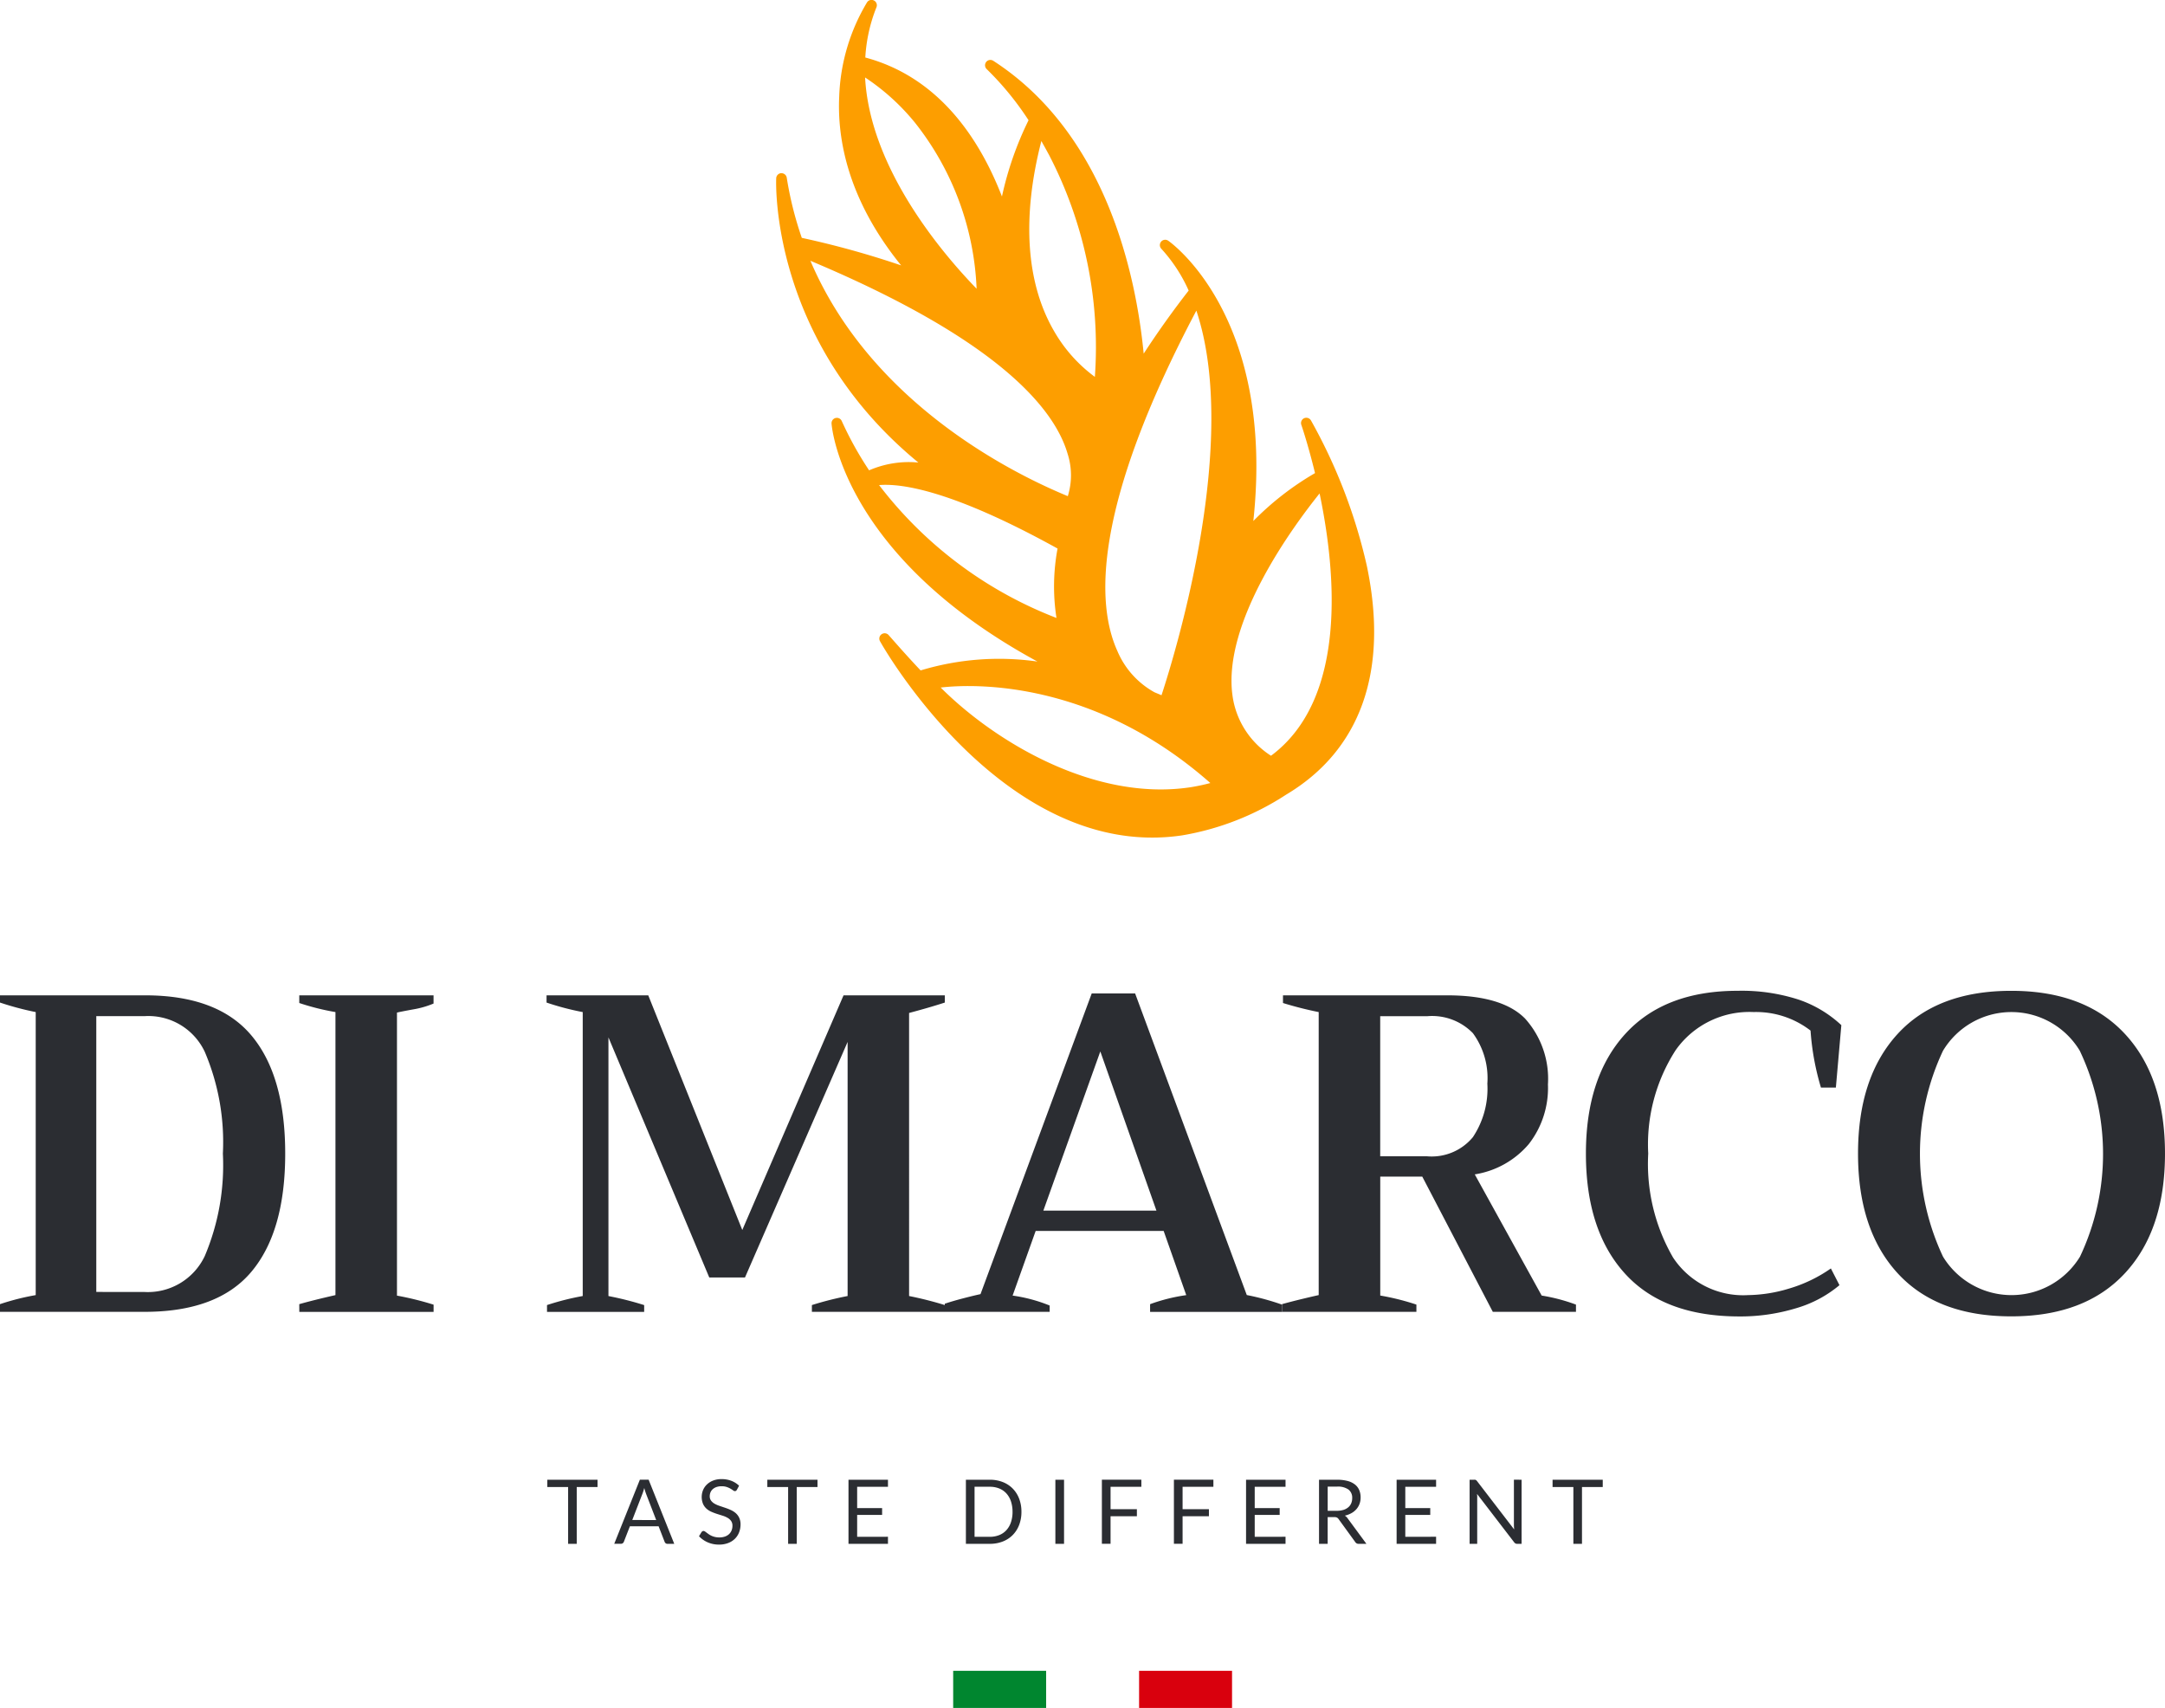
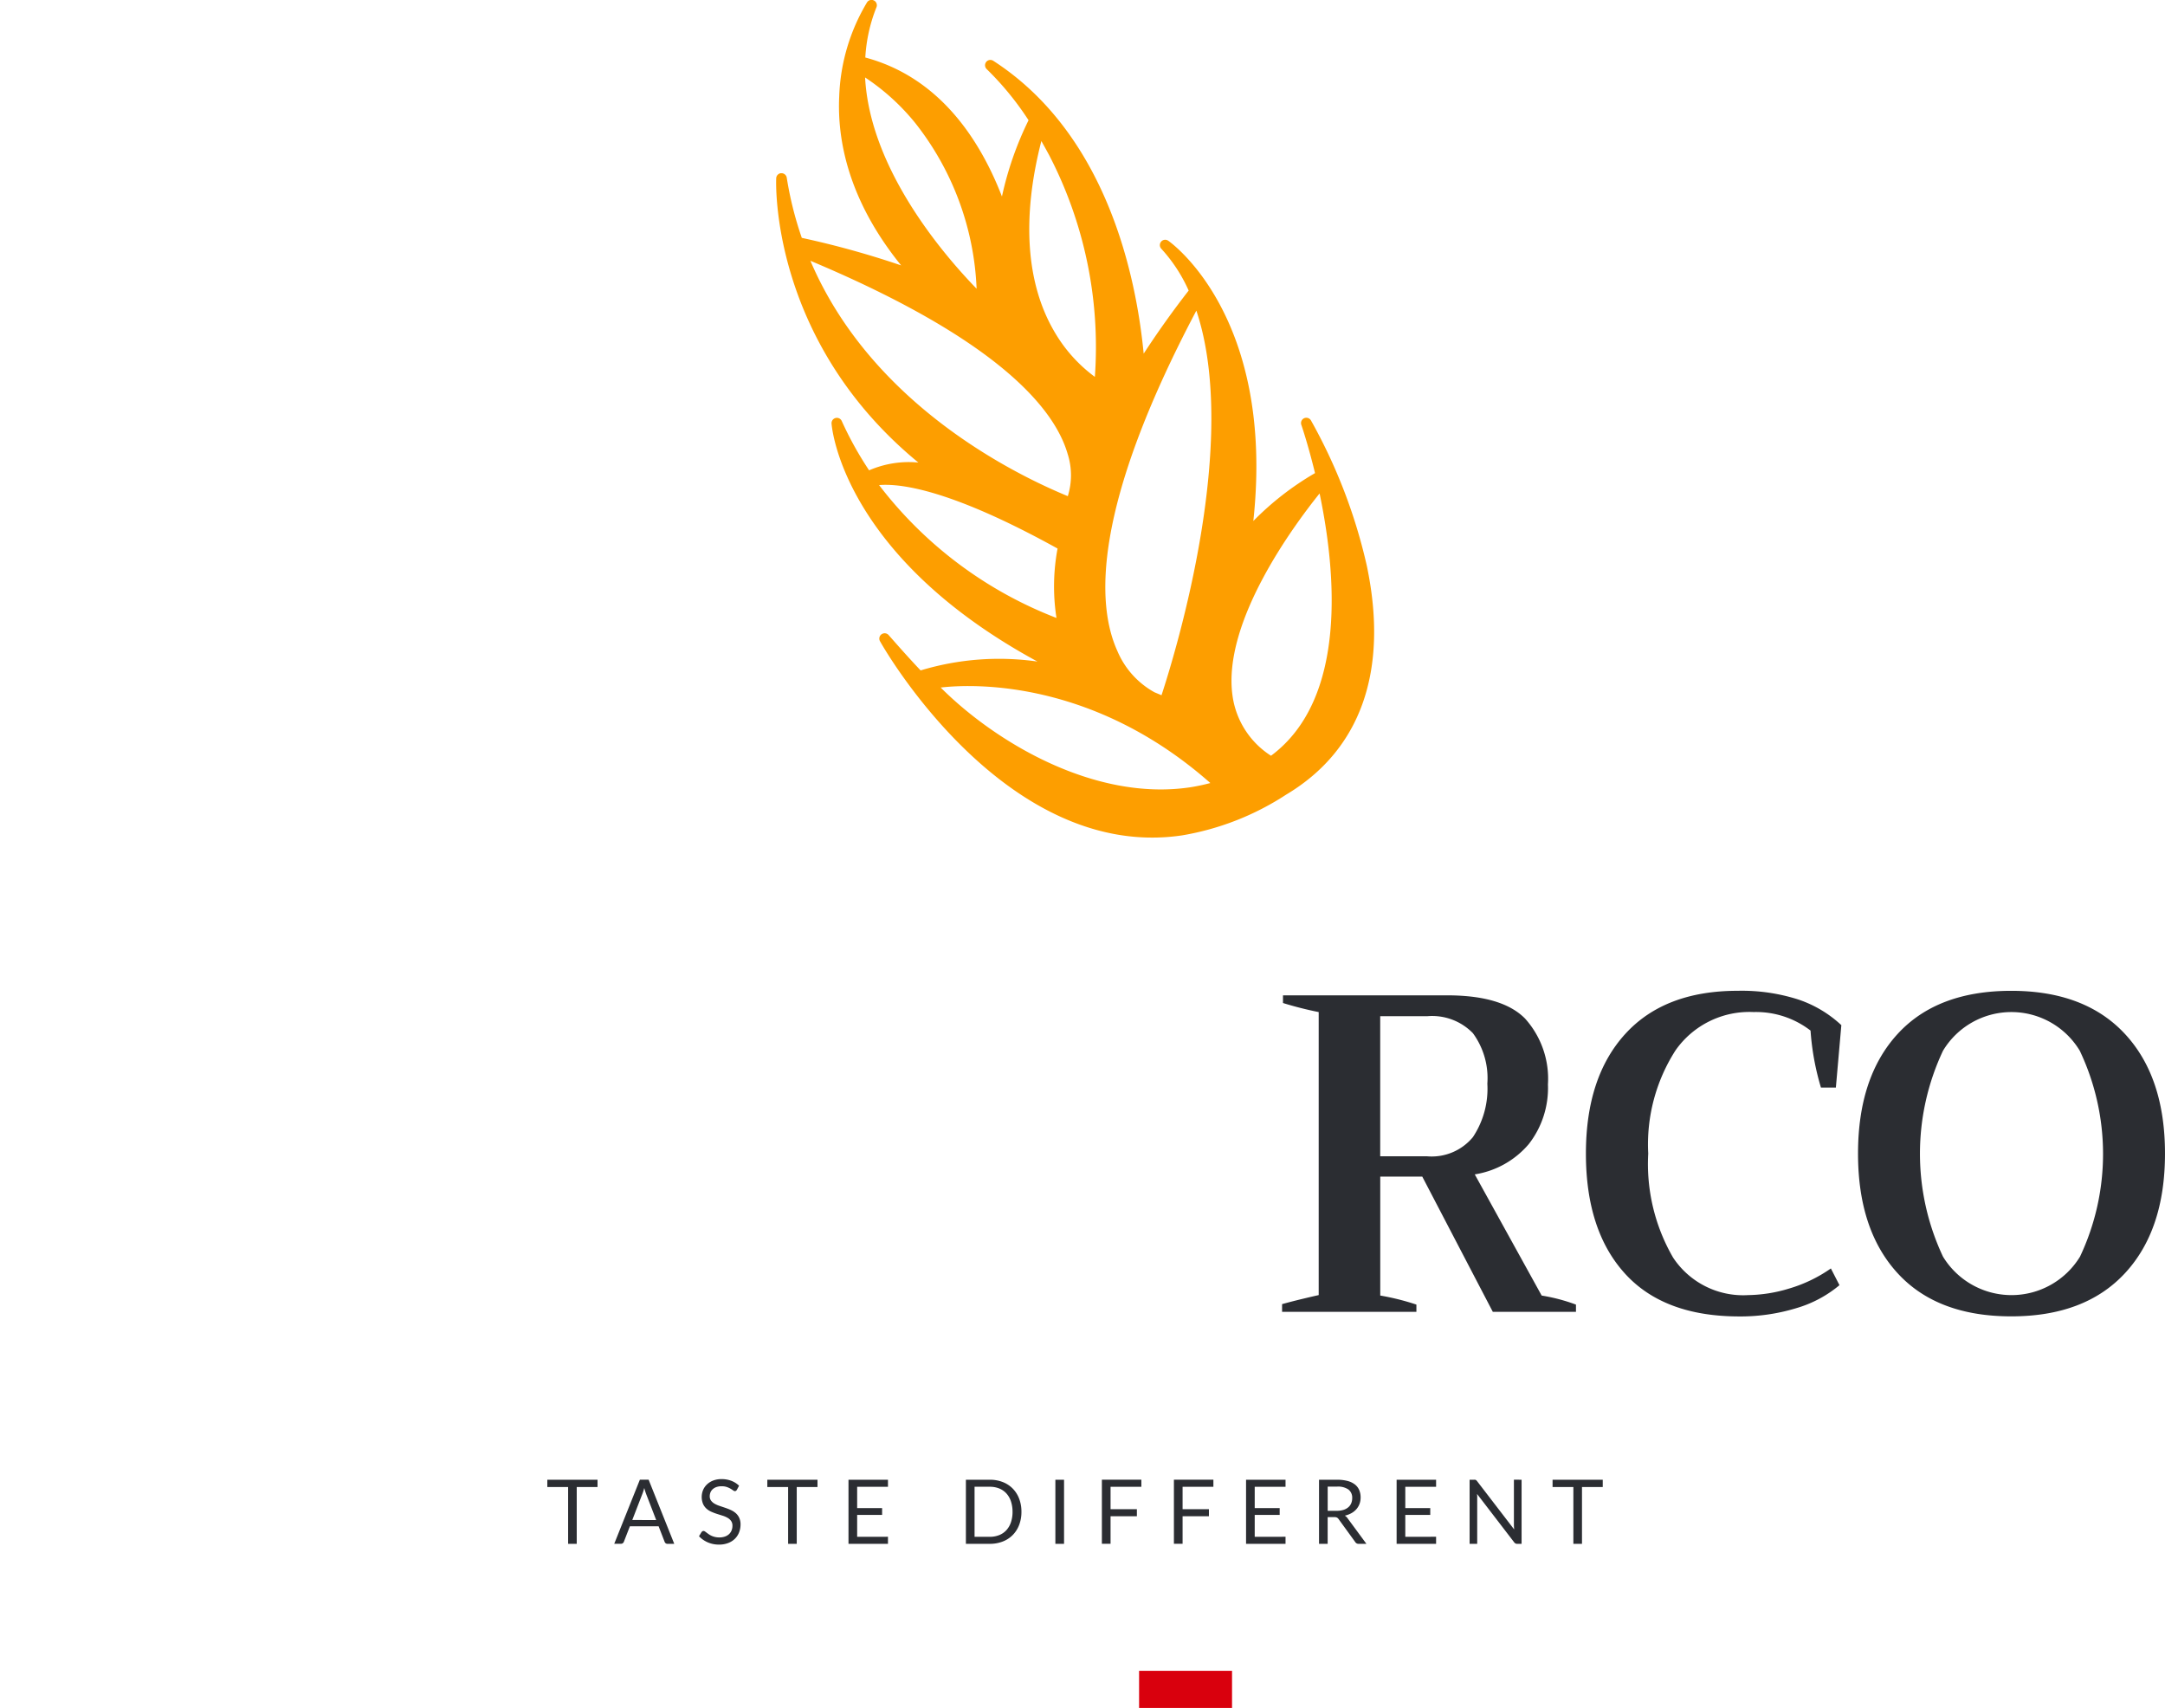
<svg xmlns="http://www.w3.org/2000/svg" width="158.219" height="124.799">
  <defs>
    <style>.d{fill:#2b2d32}</style>
  </defs>
-   <path fill="#00862f" d="M69.659 122.087h6.793v2.712h-6.793z" />
  <path fill="#d9000d" d="M83.245 122.087h6.793v2.712h-6.793z" />
  <path d="M99.888 41.343a39.481 39.481 0 00-4.085-10.627.391.391 0 00-.393-.186.373.373 0 00-.108.032.39.39 0 00-.2.483c.018.052.492 1.431 1 3.525a21.241 21.241 0 00-4.508 3.5c1.618-15.027-6.126-20.418-6.226-20.485a.389.389 0 00-.273-.061.39.39 0 00-.227.652 11.3 11.3 0 012 3.056 66.71 66.71 0 00-3.287 4.609c-.555-5.727-2.72-16.049-10.994-21.4a.393.393 0 00-.269-.058.39.39 0 00-.2.676 21.771 21.771 0 013.049 3.726 24.2 24.2 0 00-1.944 5.574c-1.659-4.283-4.645-8.725-9.986-10.157a11.616 11.616 0 01.816-3.674.39.39 0 00-.684-.365 14.3 14.3 0 00-2.039 6.892c-.147 3.095.619 7.522 4.527 12.338a65.729 65.729 0 00-7.261-2.013 25.565 25.565 0 01-1.1-4.395.391.391 0 00-.4-.329h-.039a.39.39 0 00-.331.363c-.009.149-.514 11.821 10.388 20.778a7.311 7.311 0 00-3.6.57 25.347 25.347 0 01-2-3.606.39.39 0 00-.412-.225l-.04.008a.39.39 0 00-.292.408c.033.43.921 9.719 15.047 17.387a19.819 19.819 0 00-8.538.648c-.9-.95-1.683-1.839-2.336-2.582a.39.39 0 00-.649.416c.071.161 9.074 16.157 22.1 14.219a19.957 19.957 0 007.588-2.97c5.463-3.254 7.519-9.04 5.906-16.727zm-7 13.88a6.208 6.208 0 01-2.817-4.4c-.74-5.322 4.376-12.291 6.365-14.768 1.209 5.779 2.041 15.02-3.551 19.168zm-24.143-4.985c2.565-.3 11.245-.492 19.707 6.978a14.518 14.518 0 01-1.483.313c-6.957 1.035-14.2-3.274-18.224-7.291zM63.224 5.662a16.251 16.251 0 013.662 3.327 20.893 20.893 0 014.485 12.108c-2.485-2.56-7.794-8.781-8.15-15.435zm13.4 5.582a30.457 30.457 0 013.389 16.294 10.863 10.863 0 01-2.975-3.333c-2.062-3.537-2.366-8.339-.935-13.9.171.305.342.611.518.939zm10.808 11.457c3.172 9.508-1.449 24.743-2.548 28.1-.17-.073-.343-.145-.516-.217a6.19 6.19 0 01-2.711-3.019c-1.565-3.449-1.788-10.549 5.772-24.865zm-9.394 13.554c-4.093-1.688-14.394-6.826-18.814-17.2 13.806 5.8 17.857 10.851 18.8 14.112a5.124 5.124 0 01.011 3.088zm-.827 8.9a29.821 29.821 0 01-12.967-9.71c1.664-.139 5.4.408 13.043 4.637a15.038 15.038 0 00-.079 5.076z" fill="#fd9e00" />
-   <path class="d" d="M0 95.294a17.838 17.838 0 012.61-.661V73.952A21.523 21.523 0 010 73.257v-.528h10.6q5.319 0 7.781 2.941t2.462 8.622q0 5.684-2.462 8.624t-7.814 2.94H0zm10.506-.892a4.6 4.6 0 004.46-2.626 17.031 17.031 0 001.322-7.484 16.82 16.82 0 00-1.322-7.433 4.553 4.553 0 00-4.394-2.61H7.037v20.153zm11.365.892q1.057-.3 2.644-.661V73.952a17.685 17.685 0 01-2.644-.662v-.561h9.813v.6a6.682 6.682 0 01-1.5.429q-.91.166-1.173.232v20.681a22.242 22.242 0 012.676.661v.528h-9.813zm18.104.067a19.279 19.279 0 012.611-.661V73.952a19.574 19.574 0 01-2.644-.695v-.528h7.433l6.872 17.147 7.4-17.147h7.4v.528q-1.123.365-2.61.76V94.7a26.234 26.234 0 012.61.661v.495h-9.714v-.495a23.437 23.437 0 012.611-.661V76.133l-7.5 17.212h-2.61l-7.368-17.543v18.9a23.409 23.409 0 012.61.661v.495h-7.1z" />
-   <path class="d" d="M93.696 95.33v.528h-9.647v-.562a12.922 12.922 0 012.643-.661l-1.652-4.691h-9.353l-1.685 4.724a11.337 11.337 0 012.708.727v.462h-7.665v-.595q.6-.2 1.371-.4t1.24-.3l8.127-21.971h3.172l8.16 22.037a18.492 18.492 0 012.581.702zm-9.184-6.872l-4.1-11.629-4.163 11.629z" />
  <path class="d" d="M115.172 95.327v.528h-6.077l-5.154-9.879h-3.072v8.689a17.847 17.847 0 012.642.661v.528h-9.816v-.562q.726-.2 1.47-.379t1.206-.281v-20.68a26.372 26.372 0 01-2.61-.662v-.561h11.994q4.03 0 5.7 1.7a6.577 6.577 0 011.669 4.807 6.663 6.663 0 01-1.4 4.362 6.5 6.5 0 01-3.948 2.214l4.89 8.854a13.155 13.155 0 012.506.661zm-14.306-10.836h3.435a3.907 3.907 0 003.338-1.4 6.385 6.385 0 001.057-3.914 5.549 5.549 0 00-1.057-3.684 4.157 4.157 0 00-3.338-1.239h-3.435zm17.874 8.555q-2.841-3.139-2.841-8.756 0-5.583 2.874-8.739t8.226-3.154a13.5 13.5 0 014.444.644 8.631 8.631 0 013.123 1.867l-.4 4.559h-1.091a18.952 18.952 0 01-.76-4.163 6.518 6.518 0 00-4.162-1.354 6.59 6.59 0 00-5.7 2.792 12.726 12.726 0 00-2 7.549 13.652 13.652 0 001.817 7.6 6.135 6.135 0 005.484 2.742 10.721 10.721 0 002.991-.478 10.457 10.457 0 003.056-1.47l.628 1.222a8.7 8.7 0 01-3.171 1.685 13.983 13.983 0 01-4.164.6q-5.515-.006-8.354-3.146zm19.936-.015q-2.891-3.155-2.891-8.739t2.891-8.739q2.891-3.154 8.309-3.154 5.384 0 8.309 3.154t2.924 8.739q0 5.584-2.924 8.739t-8.309 3.155q-5.418 0-8.309-3.155zm13.331-1.207a17.566 17.566 0 00-.017-15.048 5.832 5.832 0 00-9.994 0 17.64 17.64 0 000 15.048 5.864 5.864 0 0010.011 0zM43.668 108.658h-1.52v4.15h-.63v-4.15h-1.52v-.533h3.67zm5.607 4.15h-.49a.21.21 0 01-.137-.042.259.259 0 01-.078-.108l-.438-1.131h-2.1l-.44 1.131a.232.232 0 01-.075.1.208.208 0 01-.138.046h-.49l1.873-4.683h.64zm-1.32-1.738l-.735-1.905a5.028 5.028 0 01-.138-.44 3.512 3.512 0 01-.14.441l-.735 1.9zm5.898-2.213a.243.243 0 01-.064.074.138.138 0 01-.083.025.234.234 0 01-.13-.055 2.39 2.39 0 00-.188-.123 1.551 1.551 0 00-.271-.122 1.162 1.162 0 00-.383-.056 1.127 1.127 0 00-.374.057.8.8 0 00-.271.156.625.625 0 00-.165.23.733.733 0 00-.056.286.529.529 0 00.1.326.823.823 0 00.254.22 1.942 1.942 0 00.36.159l.412.139c.14.049.278.1.411.162a1.443 1.443 0 01.36.227 1.04 1.04 0 01.254.337 1.118 1.118 0 01.1.49 1.58 1.58 0 01-.105.577 1.323 1.323 0 01-.305.469 1.413 1.413 0 01-.494.313 1.8 1.8 0 01-.664.115 2.027 2.027 0 01-.831-.165 1.942 1.942 0 01-.637-.446l.183-.3a.253.253 0 01.064-.06.146.146 0 01.084-.025.19.19 0 01.1.035c.036.023.076.052.122.087s.1.073.157.114a1.344 1.344 0 00.2.115 1.351 1.351 0 00.581.121 1.2 1.2 0 00.4-.062.861.861 0 00.3-.174.771.771 0 00.188-.27.9.9 0 00.065-.35.585.585 0 00-.1-.348.8.8 0 00-.253-.227 1.781 1.781 0 00-.36-.156l-.412-.13a4.285 4.285 0 01-.412-.156 1.324 1.324 0 01-.36-.229 1.047 1.047 0 01-.253-.351 1.346 1.346 0 010-1 1.219 1.219 0 01.281-.412 1.357 1.357 0 01.454-.288 1.659 1.659 0 01.619-.108 1.976 1.976 0 01.714.124 1.686 1.686 0 01.567.359zm5.89-.199h-1.517v4.15h-.63v-4.15h-1.52v-.533h3.667zm5.15 3.633v.516h-2.885v-4.683h2.885v.516h-2.252v1.555h1.824v.5h-1.824v1.6zm9.754-1.823a2.627 2.627 0 01-.167.957 2.115 2.115 0 01-.47.739 2.089 2.089 0 01-.731.475 2.545 2.545 0 01-.942.168h-1.749v-4.683h1.749a2.548 2.548 0 01.942.168 2.085 2.085 0 01.731.477 2.138 2.138 0 01.47.74 2.633 2.633 0 01.167.959zm-.651 0a2.361 2.361 0 00-.118-.771 1.629 1.629 0 00-.333-.575 1.425 1.425 0 00-.523-.36 1.809 1.809 0 00-.686-.125h-1.115v3.657h1.115a1.807 1.807 0 00.686-.125 1.428 1.428 0 00.523-.358 1.616 1.616 0 00.333-.573 2.366 2.366 0 00.119-.77zm3.765 2.34h-.634v-4.683h.634zm3.399-4.169v1.637h1.924v.516H81.16v2.013h-.634v-4.683h2.885v.516zm5.264 0v1.637h1.924v.516h-1.924v2.013h-.634v-4.683h2.885v.516zm7.523 3.652v.516h-2.885v-4.683h2.885v.516h-2.252v1.555h1.824v.5h-1.824v1.6zm5.911.517h-.562a.278.278 0 01-.255-.133l-1.215-1.674a.355.355 0 00-.12-.112.427.427 0 00-.2-.035h-.48v1.954h-.631v-4.683h1.324a2.892 2.892 0 01.768.09 1.46 1.46 0 01.535.259 1.04 1.04 0 01.312.41 1.364 1.364 0 01.1.538 1.332 1.332 0 01-.079.464 1.236 1.236 0 01-.227.387 1.355 1.355 0 01-.363.292 1.807 1.807 0 01-.486.183.627.627 0 01.209.2zm-2.164-2.414a1.6 1.6 0 00.486-.067.988.988 0 00.353-.19.787.787 0 00.214-.292.958.958 0 00.072-.376.748.748 0 00-.275-.631 1.331 1.331 0 00-.823-.212h-.693v1.768zm7.256 1.897v.516h-2.885v-4.683h2.885v.516h-2.251v1.555h1.824v.5h-1.824v1.6zm6.248-4.166v4.683h-.317a.277.277 0 01-.126-.026.316.316 0 01-.1-.088l-2.71-3.53c0 .055.008.108.01.16s0 .1 0 .147v3.336h-.555v-4.683h.327a.4.4 0 01.072 0 .186.186 0 01.052.016.192.192 0 01.046.033.538.538 0 01.049.054l2.708 3.526c0-.057-.008-.112-.011-.165s-.006-.1-.006-.152v-3.317zm5.931.533h-1.517v4.15h-.63v-4.15h-1.52v-.533h3.667z" />
</svg>